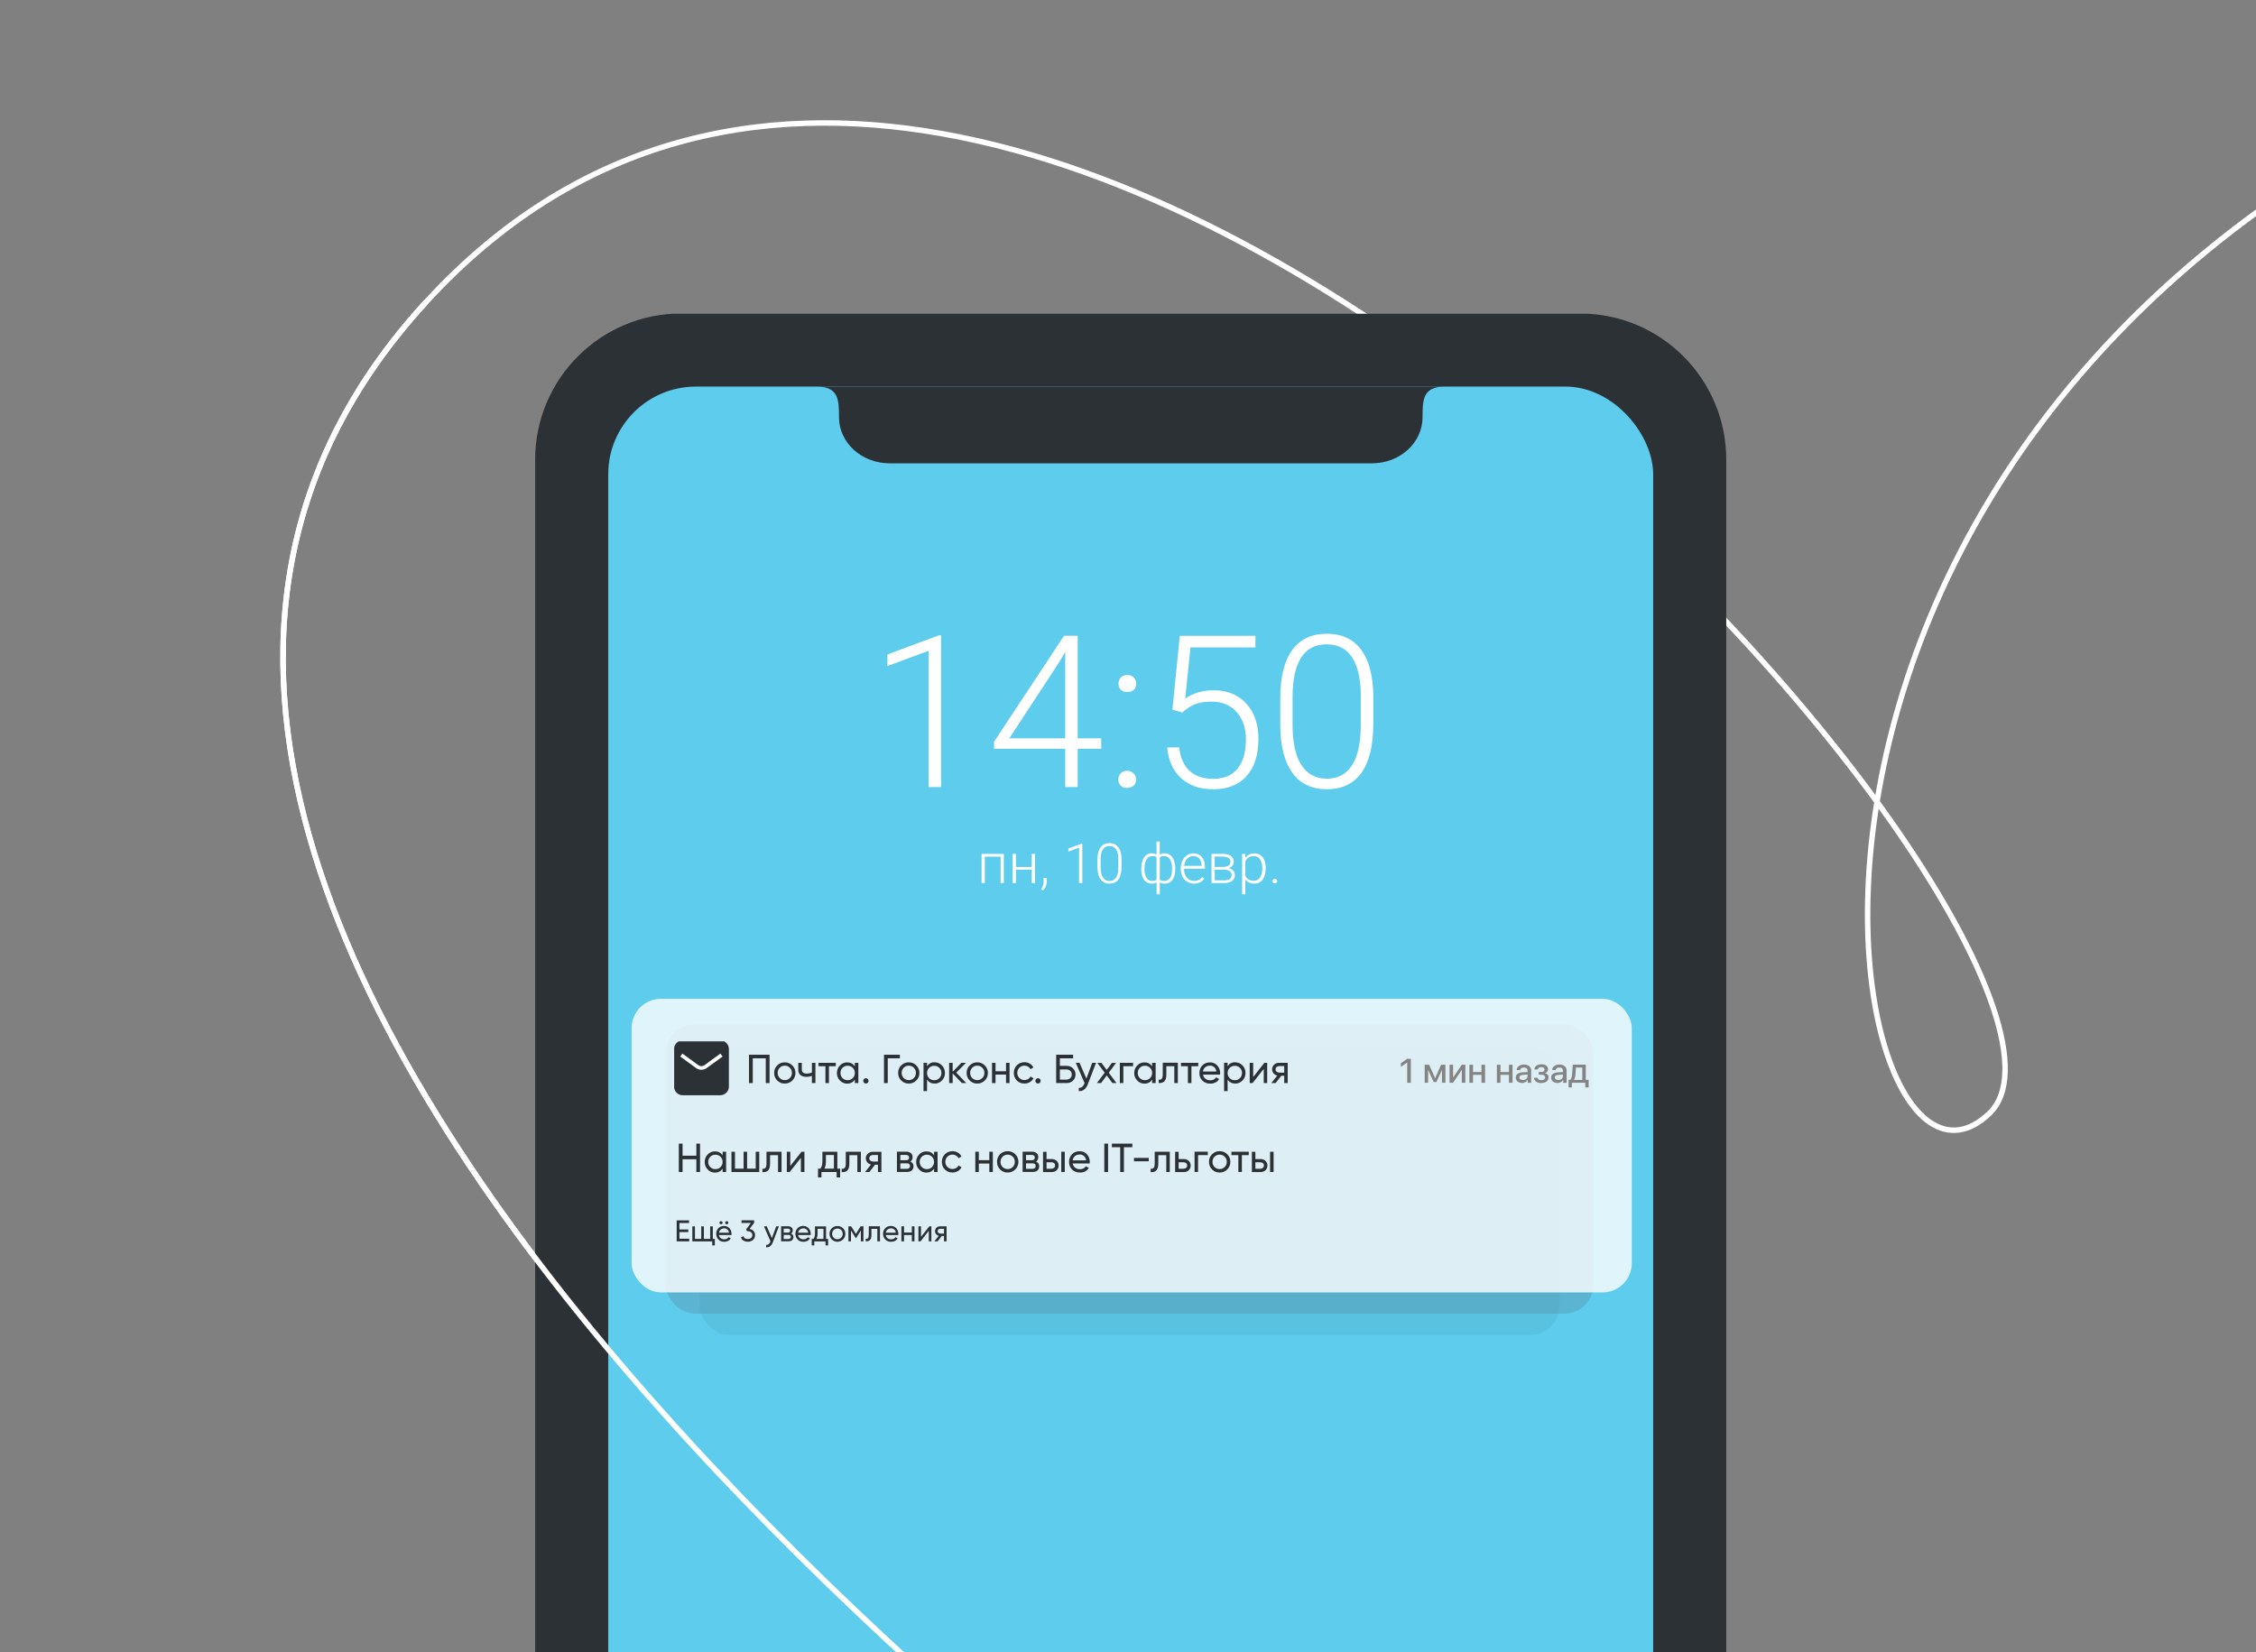
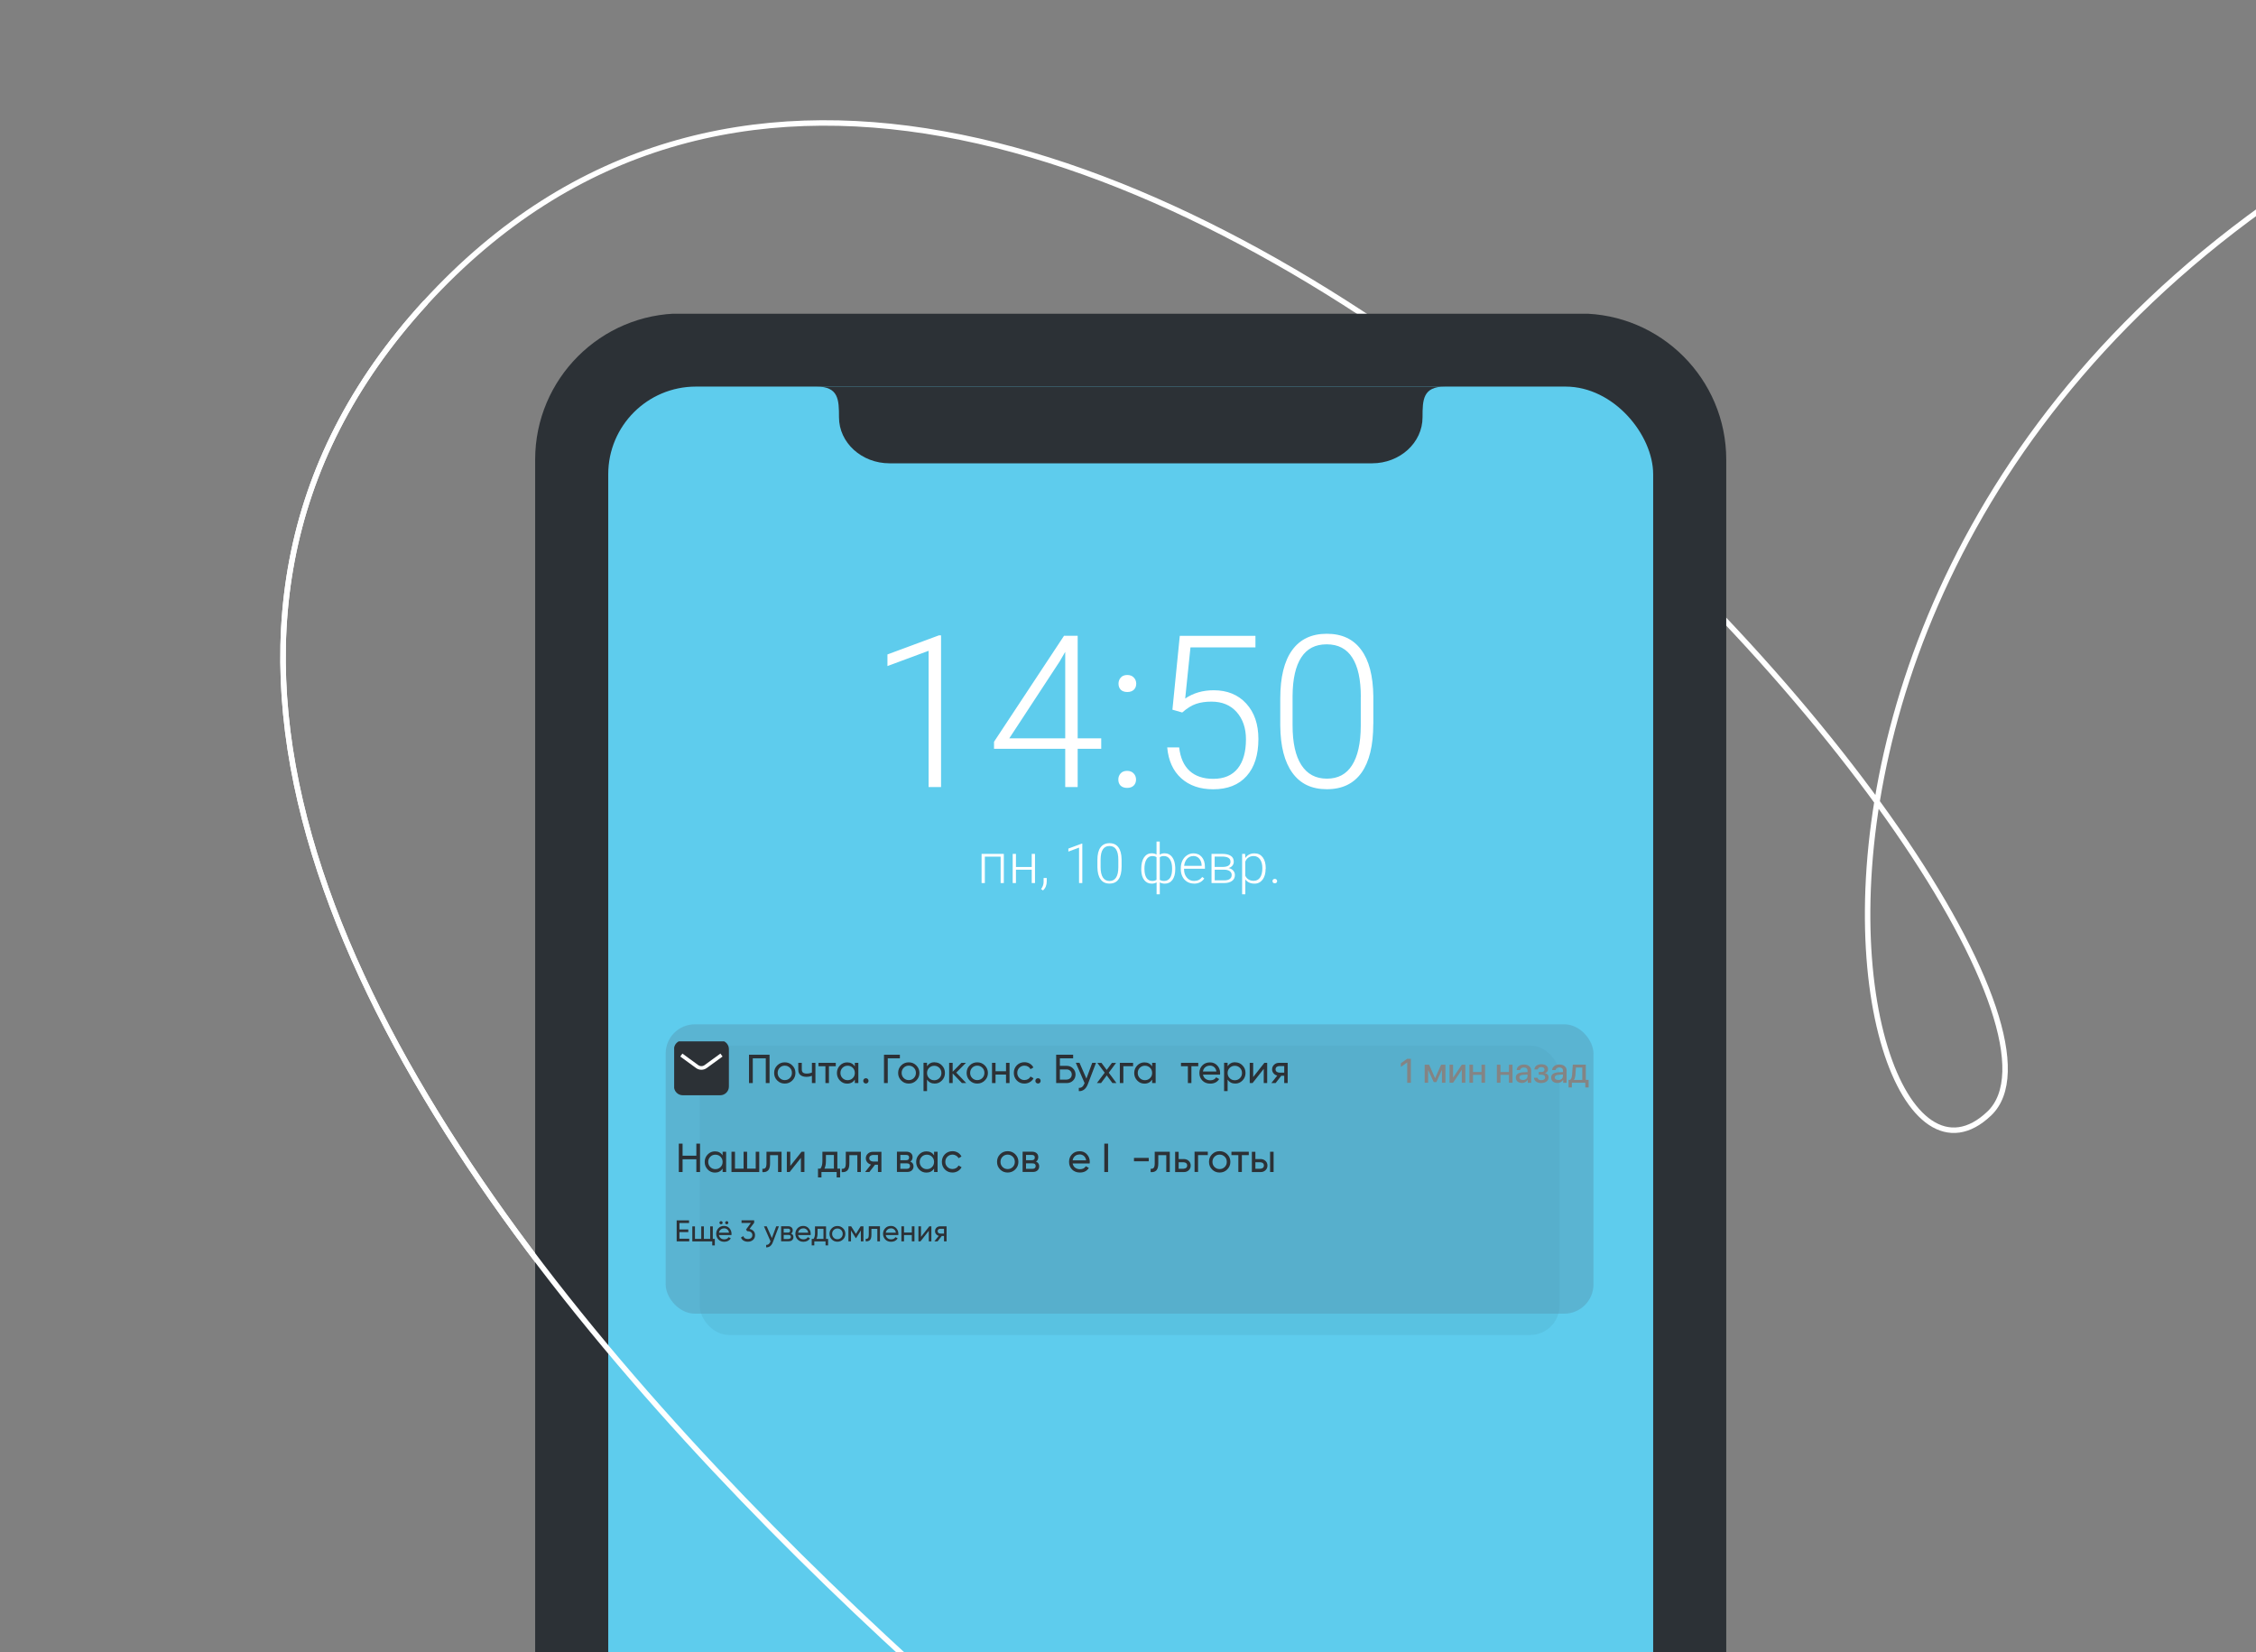
<svg xmlns="http://www.w3.org/2000/svg" id="_Слой_1" data-name="Слой 1" viewBox="0 0 359 263">
  <rect x="0" y="0" width="359" height="263" fill="#808080" stroke="none" />
  <defs>
    <style> .cls-1, .cls-2, .cls-3 { fill: none; } .cls-4 { clip-path: url(#clippath); } .cls-2 { stroke-width: .87px; } .cls-2, .cls-3 { stroke: #fff; } .cls-5 { fill: #fff; } .cls-6 { fill: #848484; } .cls-7, .cls-8 { fill: #2c3136; } .cls-9 { fill: #5ecced; } .cls-10 { fill: rgba(255, 255, 255, .8); } .cls-11 { fill: rgba(86, 156, 184, .5); } .cls-12 { fill: rgba(85, 184, 214, .5); } .cls-13 { clip-path: url(#clippath-1); } .cls-14 { clip-path: url(#clippath-3); } .cls-15 { clip-path: url(#clippath-2); } .cls-3 { stroke-linejoin: round; stroke-width: .58px; } .cls-8 { fill-rule: evenodd; } </style>
    <clipPath id="clippath">
      <rect class="cls-1" width="359" height="263" />
    </clipPath>
    <clipPath id="clippath-1">
      <rect class="cls-1" x="57.84" y="12.11" width="243.6" height="251.16" />
    </clipPath>
    <clipPath id="clippath-2">
      <rect class="cls-1" x="66.65" y="49.93" width="225.53" height="251.27" />
    </clipPath>
    <clipPath id="clippath-3">
      <rect class="cls-1" x="107.28" y="165.74" width="8.8" height="8.8" />
    </clipPath>
  </defs>
  <g class="cls-4">
    <g>
      <path class="cls-2" d="M429.64,.48c-165.99,47.67-138.96,201.45-113.08,176.74,25.88-24.71-154.36-232.26-248.83-129.07C-26.75,151.35,204.35,312.98,204.35,312.98" />
      <g class="cls-13">
        <g class="cls-15">
          <g>
            <path class="cls-7" d="M108.42,49.9H251.44c12.84,0,23.26,10.42,23.26,23.26V337.1c0,12.84-10.42,23.26-23.26,23.26H108.42c-12.84,0-23.26-10.42-23.26-23.26V73.15c0-12.84,10.42-23.26,23.26-23.26Z" />
            <rect class="cls-9" x="96.79" y="61.53" width="166.28" height="226.74" rx="13.95" ry="13.95" />
            <path class="cls-8" d="M133.51,61.53h-3.57c3.51,0,3.57,2.08,3.57,4.88,0,4.05,3.6,7.33,8.04,7.33h76.79c4.44,0,8.03-3.28,8.03-7.33,0-2.8,.06-4.88,3.57-4.88h-96.43Z" />
            <rect class="cls-12" x="111.35" y="166.42" width="136.81" height="46.05" rx="4.65" ry="4.65" />
            <rect class="cls-11" x="105.93" y="163.03" width="147.64" height="46.05" rx="4.65" ry="4.65" />
-             <rect class="cls-10" x="100.51" y="158.97" width="159.16" height="46.73" rx="4.65" ry="4.65" />
            <path class="cls-6" d="M223.93,169.1h-.01l-1,.71v-.58l1-.71h.59v3.82h-.58v-3.23Z" />
            <path class="cls-6" d="M226.71,172.33v-2.87h.71l.94,2.13h.02l.94-2.13h.69v2.87h-.55v-2h-.02l-.87,1.89h-.42l-.87-1.89h-.02v2h-.55Z" />
            <path class="cls-6" d="M230.67,172.33v-2.87h.56v2.03h.02l1.37-2.03h.56v2.87h-.56v-2.04h-.02l-1.37,2.04h-.56Z" />
            <path class="cls-6" d="M235.75,171.07h-1.35v1.26h-.57v-2.87h.57v1.16h1.35v-1.16h.57v2.87h-.57v-1.26Z" />
            <path class="cls-6" d="M240.12,171.07h-1.35v1.26h-.57v-2.87h.57v1.16h1.35v-1.16h.57v2.87h-.57v-1.26Z" />
            <path class="cls-6" d="M242.33,171.9c.21,0,.39-.06,.54-.18,.14-.12,.21-.28,.21-.47v-.23l-.7,.05c-.4,.02-.6,.17-.6,.42,0,.12,.05,.22,.15,.29,.1,.07,.23,.11,.4,.11Zm-.15,.46c-.29,0-.52-.08-.7-.23-.18-.16-.27-.36-.27-.62s.09-.45,.28-.59c.19-.14,.46-.23,.81-.25l.78-.04v-.22c0-.16-.05-.29-.16-.38-.1-.09-.25-.13-.44-.13-.15,0-.29,.04-.39,.11-.11,.07-.17,.17-.2,.3h-.54c0-.25,.12-.46,.34-.63,.21-.17,.48-.25,.81-.25,.35,0,.63,.08,.84,.26,.21,.17,.32,.4,.32,.68v1.97h-.55v-.48h-.01c-.08,.15-.2,.28-.37,.37-.16,.09-.35,.14-.54,.14Z" />
            <path class="cls-6" d="M245.27,172.38c-.34,0-.61-.08-.82-.23-.21-.15-.34-.36-.36-.62h.57c.06,.26,.27,.39,.62,.39,.19,0,.34-.04,.44-.12,.1-.08,.16-.18,.16-.32,0-.28-.2-.43-.6-.43h-.42v-.43h.41c.34,0,.51-.13,.51-.39,0-.12-.04-.21-.12-.28-.09-.07-.21-.11-.38-.11s-.29,.03-.39,.1c-.1,.07-.16,.15-.18,.27h-.55c.03-.25,.14-.46,.34-.6,.2-.15,.46-.22,.78-.22,.34,0,.6,.07,.79,.22,.18,.14,.27,.33,.27,.57,0,.15-.04,.28-.13,.39-.09,.11-.2,.19-.34,.22v.02c.38,.09,.56,.31,.56,.65,0,.27-.11,.49-.32,.66-.21,.17-.49,.25-.85,.25Z" />
            <path class="cls-6" d="M247.96,171.9c.21,0,.39-.06,.54-.18,.14-.12,.21-.28,.21-.47v-.23l-.7,.05c-.4,.02-.6,.17-.6,.42,0,.12,.05,.22,.15,.29,.1,.07,.23,.11,.4,.11Zm-.15,.46c-.29,0-.52-.08-.7-.23-.18-.16-.27-.36-.27-.62s.09-.45,.28-.59c.19-.14,.46-.23,.82-.25l.78-.04v-.22c0-.16-.05-.29-.16-.38-.1-.09-.25-.13-.44-.13-.16,0-.29,.04-.39,.11-.11,.07-.17,.17-.2,.3h-.54c0-.25,.12-.46,.34-.63,.22-.17,.48-.25,.81-.25,.35,0,.63,.08,.84,.26,.21,.17,.32,.4,.32,.68v1.97h-.55v-.48h-.01c-.08,.15-.2,.28-.36,.37-.16,.09-.35,.14-.54,.14Z" />
            <path class="cls-6" d="M251.79,169.91h-1.01l-.08,1.12c-.03,.38-.1,.65-.23,.83v.02h1.32v-1.97Zm-2.18,3.17v-1.21h.23c.19-.12,.3-.41,.33-.87l.11-1.55h2.07v2.42h.45v1.21h-.53v-.75h-2.14v.75h-.53Z" />
            <g class="cls-14">
              <g>
                <path class="cls-8" d="M108.64,165.59c-.76,0-1.38,.62-1.38,1.38v5.97c0,.76,.62,1.38,1.38,1.38h5.97c.76,0,1.38-.62,1.38-1.38v-5.97c0-.76-.62-1.38-1.38-1.38h-5.97Z" />
                <path class="cls-3" d="M108.42,167.92l2.51,1.83c.41,.3,.96,.3,1.37,0l2.51-1.83" />
              </g>
            </g>
            <path class="cls-5" d="M149.76,125.27h-1.99v-21.69l-6.55,2.43v-1.85l8.2-3.04h.33v24.16Zm21.73-7.76h3.75v1.67h-3.75v6.09h-1.98v-6.09h-11.33v-1.12l11.14-16.87h2.17v16.32Zm-10.88,0h8.9v-13.76l-.88,1.52-8.02,12.24Zm17.35,6.57c0-.39,.12-.71,.36-.98,.25-.28,.6-.41,1.04-.41s.79,.14,1.04,.41c.25,.26,.38,.59,.38,.98s-.13,.71-.38,.96c-.25,.24-.6,.36-1.04,.36s-.79-.12-1.04-.36c-.24-.25-.36-.57-.36-.96Zm.03-15.26c0-.39,.12-.71,.36-.98,.25-.28,.6-.41,1.04-.41s.79,.14,1.04,.41c.25,.26,.38,.59,.38,.98s-.13,.71-.38,.96c-.25,.24-.6,.36-1.04,.36s-.79-.12-1.04-.36c-.24-.25-.36-.57-.36-.96Zm8.58,4.12l1.17-11.74h12.04v1.84h-10.34l-.84,8.14c1.29-.88,2.8-1.32,4.53-1.32,2.17,0,3.9,.71,5.19,2.12,1.29,1.41,1.93,3.29,1.93,5.64,0,2.54-.63,4.5-1.88,5.9s-3.03,2.1-5.31,2.1c-2.09,0-3.79-.58-5.09-1.75-1.3-1.17-2.04-2.81-2.23-4.91h1.9c.19,1.64,.74,2.89,1.67,3.74,.93,.84,2.18,1.26,3.75,1.26,1.72,0,3.01-.55,3.89-1.64,.88-1.09,1.32-2.65,1.32-4.66,0-1.76-.49-3.2-1.47-4.32-.98-1.11-2.32-1.67-4.02-1.67-.94,0-1.75,.12-2.45,.36-.69,.23-1.43,.69-2.2,1.37l-1.57-.45Zm31.96,2.3c0,3.4-.62,5.97-1.87,7.74-1.25,1.75-3.08,2.63-5.51,2.63s-4.21-.86-5.47-2.58c-1.27-1.73-1.92-4.24-1.95-7.54v-4.32c0-3.38,.63-5.95,1.89-7.69,1.26-1.74,3.09-2.61,5.51-2.61s4.2,.84,5.46,2.53c1.26,1.68,1.91,4.15,1.95,7.42v4.41Zm-1.98-4.32c0-2.76-.45-4.84-1.36-6.25-.89-1.41-2.25-2.12-4.07-2.12s-3.13,.69-4.04,2.07c-.9,1.38-1.37,3.41-1.39,6.1v4.73c0,2.75,.46,4.85,1.39,6.3,.94,1.46,2.29,2.18,4.07,2.18s3.1-.71,4-2.13c.91-1.42,1.38-3.51,1.39-6.25v-4.63Z" />
            <path class="cls-5" d="M159.75,140.55h-.52v-4.21h-2.51v4.21h-.52v-4.65h3.54v4.65Zm4.95,0h-.52v-2.13h-2.51v2.13h-.52v-4.65h.52v2.09h2.51v-2.09h.52v4.65Zm1.27,1.17l-.3-.22c.26-.35,.39-.71,.4-1.09v-.67h.5v.54c0,.6-.2,1.08-.6,1.44Zm6.25-1.17h-.51v-5.64l-1.7,.63v-.48l2.13-.79h.09v6.28Zm6.26-2.61c0,.88-.16,1.55-.49,2.01-.32,.46-.8,.68-1.43,.68s-1.09-.22-1.42-.67c-.33-.45-.5-1.1-.51-1.96v-1.12c0-.88,.16-1.55,.49-2,.33-.45,.8-.68,1.43-.68s1.09,.22,1.42,.66c.33,.44,.5,1.08,.51,1.93v1.15Zm-.52-1.12c0-.72-.12-1.26-.35-1.62-.23-.37-.58-.55-1.06-.55s-.81,.18-1.05,.54-.35,.89-.36,1.59v1.23c0,.71,.12,1.26,.36,1.64,.24,.38,.6,.57,1.06,.57s.8-.18,1.04-.55c.24-.37,.36-.91,.36-1.62v-1.2Zm3.65,1.44c0-.76,.15-1.35,.44-1.79,.3-.44,.71-.66,1.23-.66,.3,0,.56,.07,.76,.2v-2.07h.51v2.09c.21-.15,.48-.22,.79-.22,.5,0,.89,.2,1.19,.6,.3,.4,.46,.95,.49,1.66v.28c0,.71-.15,1.27-.44,1.68-.3,.41-.71,.61-1.22,.61-.31,0-.58-.07-.8-.2v1.9h-.51v-1.9c-.22,.13-.48,.2-.77,.2-.49,0-.88-.18-1.18-.55-.3-.37-.46-.89-.49-1.54v-.28Zm4.91,0c0-.62-.11-1.12-.34-1.47-.22-.36-.54-.54-.94-.54-.29,0-.52,.06-.68,.19v3.6c.18,.11,.41,.17,.69,.17,.4,0,.71-.16,.94-.48,.22-.32,.33-.81,.33-1.46Zm-4.4,.09c0,.59,.11,1.04,.32,1.37,.21,.32,.52,.49,.93,.49,.27,0,.49-.06,.67-.18v-3.6c-.17-.12-.39-.18-.67-.18-.4,0-.71,.18-.93,.54-.22,.35-.33,.88-.33,1.56Zm7.86,2.28c-.39,0-.75-.1-1.07-.29-.32-.2-.57-.46-.74-.81-.18-.35-.27-.74-.27-1.17v-.18c0-.45,.09-.85,.26-1.21,.18-.36,.42-.64,.73-.84,.31-.21,.64-.31,1.01-.31,.56,0,1.01,.19,1.34,.58,.33,.38,.5,.91,.5,1.58v.29h-3.32v.1c0,.53,.15,.97,.45,1.32,.3,.35,.68,.52,1.14,.52,.28,0,.52-.05,.73-.15,.21-.1,.4-.26,.58-.48l.32,.24c-.38,.55-.93,.82-1.65,.82Zm-.09-4.38c-.39,0-.71,.14-.98,.42-.26,.28-.42,.67-.48,1.14h2.79v-.06c-.01-.45-.14-.81-.38-1.09-.24-.28-.56-.42-.95-.42Zm2.9,4.3v-4.65h1.71c.59,0,1.04,.11,1.36,.32,.32,.21,.47,.52,.47,.93,0,.23-.07,.44-.21,.62-.14,.18-.35,.31-.62,.39,.3,.06,.55,.19,.73,.39,.19,.2,.28,.44,.28,.71,0,.41-.15,.73-.46,.95-.3,.22-.73,.34-1.28,.34h-1.99Zm.51-2.14v1.71h1.49c.39,0,.69-.07,.9-.22,.21-.15,.31-.36,.31-.64,0-.26-.11-.46-.31-.61-.21-.15-.51-.23-.9-.23h-1.49Zm0-.43h1.3c.81-.01,1.21-.29,1.21-.83,0-.28-.11-.49-.34-.62-.22-.13-.55-.2-.98-.2h-1.2v1.64Zm8.1,.29c0,.73-.16,1.3-.48,1.73-.32,.42-.75,.64-1.29,.64-.64,0-1.12-.22-1.46-.67v2.37h-.51v-6.44h.48l.03,.66c.34-.5,.82-.74,1.46-.74,.56,0,.99,.21,1.31,.63,.32,.42,.48,1.01,.48,1.75v.07Zm-.52-.09c0-.59-.12-1.06-.37-1.41-.24-.34-.58-.52-1.02-.52-.32,0-.59,.08-.81,.23-.23,.15-.4,.37-.52,.66v2.23c.12,.27,.3,.47,.53,.61,.23,.14,.5,.21,.81,.21,.43,0,.77-.17,1.01-.51,.24-.35,.37-.85,.37-1.51Zm1.61,2.06c0-.1,.03-.18,.1-.25,.07-.07,.16-.11,.27-.11s.21,.04,.27,.11c.07,.07,.1,.15,.1,.25s-.03,.18-.1,.25c-.07,.06-.16,.09-.27,.09s-.21-.03-.27-.09c-.06-.07-.1-.15-.1-.25Z" />
          </g>
        </g>
      </g>
      <path class="cls-2" d="M67.73,48.15C-26.75,151.35,204.35,312.98,204.35,312.98" />
    </g>
  </g>
  <g>
    <path class="cls-7" d="M110.81,182.02h.59v4.52h-.59v-2.03h-2.19v2.03h-.6v-4.52h.6v1.92h2.19v-1.92Z" />
    <path class="cls-7" d="M114.99,183.31h.56v3.23h-.56v-.55c-.28,.43-.69,.64-1.22,.64-.45,0-.84-.16-1.15-.49-.32-.33-.48-.73-.48-1.2s.16-.87,.48-1.2c.32-.33,.7-.49,1.15-.49,.53,0,.94,.21,1.22,.64v-.55Zm-1.15,2.77c.33,0,.6-.11,.82-.33,.22-.22,.33-.5,.33-.82s-.11-.6-.33-.82c-.22-.22-.49-.33-.82-.33s-.59,.11-.81,.33c-.22,.22-.33,.5-.33,.82s.11,.6,.33,.82c.22,.22,.49,.33,.81,.33Z" />
    <path class="cls-7" d="M120.26,183.31h.56v3.23h-4.42v-3.23h.56v2.69h1.37v-2.69h.56v2.69h1.37v-2.69Z" />
    <path class="cls-7" d="M124.37,183.31v3.23h-.56v-2.68h-1.27v1.32c0,.53-.11,.9-.32,1.11s-.51,.3-.9,.26v-.53c.22,.03,.38-.02,.49-.15,.11-.13,.16-.36,.16-.71v-1.85h2.39Z" />
    <path class="cls-7" d="M127.56,183.31h.45v3.23h-.56v-2.26l-1.79,2.26h-.45v-3.23h.55v2.26l1.79-2.26Z" />
    <path class="cls-7" d="M133.25,186h.44v1.4h-.55v-.86h-2.42v.86h-.55v-1.4h.39c.21-.28,.31-.68,.31-1.19v-1.5h2.38v2.69Zm-2.05,0h1.5v-2.17h-1.27v.97c0,.48-.08,.88-.23,1.19Z" />
    <path class="cls-7" d="M136.99,183.31v3.23h-.56v-2.68h-1.27v1.32c0,.53-.11,.9-.32,1.11s-.51,.3-.9,.26v-.53c.22,.03,.38-.02,.49-.15,.11-.13,.16-.36,.16-.71v-1.85h2.39Z" />
    <path class="cls-7" d="M140.26,183.31v3.23h-.55v-1.16h-.47l-.9,1.16h-.68l.94-1.19c-.24-.06-.44-.18-.59-.36s-.23-.39-.23-.63c0-.3,.1-.54,.32-.74,.21-.2,.48-.3,.79-.3h1.37Zm-1.35,1.56h.8v-1.04h-.8c-.16,0-.29,.05-.41,.14s-.17,.22-.17,.38,.06,.28,.17,.37,.25,.14,.41,.14Z" />
    <path class="cls-7" d="M144.87,184.88c.33,.14,.5,.39,.5,.75,0,.27-.09,.48-.27,.65-.18,.17-.43,.25-.76,.25h-1.61v-3.23h1.48c.32,0,.57,.08,.75,.24,.18,.16,.26,.37,.26,.64,0,.31-.12,.54-.35,.69Zm-.69-1.06h-.91v.84h.91c.33,0,.49-.14,.49-.43s-.16-.41-.49-.41Zm.12,2.21c.16,0,.29-.04,.38-.12,.09-.08,.13-.19,.13-.33,0-.13-.04-.24-.13-.31-.09-.08-.21-.11-.38-.11h-1.03v.87h1.03Z" />
    <path class="cls-7" d="M148.64,183.31h.56v3.23h-.56v-.55c-.28,.43-.69,.64-1.22,.64-.45,0-.84-.16-1.15-.49-.32-.33-.48-.73-.48-1.2s.16-.87,.48-1.2c.32-.33,.7-.49,1.15-.49,.53,0,.94,.21,1.22,.64v-.55Zm-1.15,2.77c.33,0,.6-.11,.82-.33,.22-.22,.33-.5,.33-.82s-.11-.6-.33-.82c-.22-.22-.49-.33-.82-.33s-.59,.11-.81,.33c-.22,.22-.33,.5-.33,.82s.11,.6,.33,.82c.22,.22,.49,.33,.81,.33Z" />
    <path class="cls-7" d="M151.57,186.62c-.49,0-.89-.16-1.21-.49-.32-.32-.48-.73-.48-1.21s.16-.88,.48-1.21c.32-.32,.73-.49,1.21-.49,.32,0,.6,.08,.86,.23,.25,.15,.44,.36,.57,.62l-.47,.27c-.08-.17-.21-.31-.38-.41-.17-.1-.36-.16-.58-.16-.32,0-.59,.11-.81,.33-.22,.22-.33,.49-.33,.82s.11,.59,.33,.81c.22,.22,.49,.33,.81,.33,.21,0,.41-.05,.58-.15,.17-.1,.3-.24,.39-.41l.48,.28c-.14,.25-.34,.46-.59,.61-.26,.15-.54,.23-.86,.23Z" />
-     <path class="cls-7" d="M157.43,183.31h.56v3.23h-.56v-1.35h-1.67v1.35h-.56v-3.23h.56v1.34h1.67v-1.34Z" />
    <path class="cls-7" d="M161.56,186.13c-.33,.33-.73,.49-1.21,.49s-.87-.16-1.2-.49c-.33-.33-.49-.73-.49-1.21s.16-.88,.49-1.21c.33-.33,.73-.49,1.2-.49s.88,.16,1.21,.49c.33,.33,.5,.73,.5,1.21s-.17,.88-.5,1.21Zm-1.21-.06c.32,0,.59-.11,.81-.33s.33-.49,.33-.82-.11-.6-.33-.82-.49-.33-.81-.33-.59,.11-.81,.33-.33,.49-.33,.82,.11,.6,.33,.82,.49,.33,.81,.33Z" />
    <path class="cls-7" d="M164.87,184.88c.33,.14,.5,.39,.5,.75,0,.27-.09,.48-.27,.65-.18,.17-.43,.25-.76,.25h-1.61v-3.23h1.48c.32,0,.57,.08,.75,.24,.18,.16,.26,.37,.26,.64,0,.31-.12,.54-.35,.69Zm-.69-1.06h-.91v.84h.91c.33,0,.49-.14,.49-.43s-.16-.41-.49-.41Zm.12,2.21c.16,0,.29-.04,.38-.12,.09-.08,.13-.19,.13-.33,0-.13-.04-.24-.13-.31-.09-.08-.21-.11-.38-.11h-1.03v.87h1.03Z" />
-     <path class="cls-7" d="M167.34,184.47c.32,0,.59,.1,.8,.29s.32,.44,.32,.75-.11,.55-.32,.75-.48,.29-.8,.29h-1.36v-3.23h.56v1.16h.8Zm0,1.54c.16,0,.29-.05,.4-.14,.11-.09,.16-.22,.16-.37s-.05-.28-.16-.37c-.11-.09-.24-.14-.4-.14h-.8v1.03h.8Zm1.54-2.7h.56v3.23h-.56v-3.23Z" />
    <path class="cls-7" d="M170.69,185.18c.06,.29,.19,.51,.4,.67s.47,.24,.77,.24c.43,0,.74-.16,.93-.47l.48,.27c-.31,.49-.79,.73-1.42,.73-.51,0-.93-.16-1.25-.48-.32-.32-.48-.73-.48-1.22s.16-.89,.47-1.21c.31-.32,.72-.48,1.22-.48s.86,.17,1.16,.5c.3,.33,.45,.73,.45,1.2,0,.08,0,.17-.02,.25h-2.7Zm1.12-1.43c-.3,0-.55,.08-.75,.25s-.32,.4-.37,.68h2.15c-.05-.31-.17-.54-.36-.7-.19-.16-.42-.24-.68-.24Z" />
    <path class="cls-7" d="M175.73,182.02h.6v4.52h-.6v-4.52Z" />
-     <path class="cls-7" d="M180.19,182.02v.57h-1.34v3.95h-.59v-3.95h-1.33v-.57h3.26Z" />
    <path class="cls-7" d="M180.45,184.83v-.54h2.35v.54h-2.35Z" />
    <path class="cls-7" d="M186.15,183.31v3.23h-.56v-2.68h-1.27v1.32c0,.53-.11,.9-.32,1.11s-.51,.3-.9,.26v-.53c.22,.03,.38-.02,.49-.15,.11-.13,.16-.36,.16-.71v-1.85h2.39Z" />
    <path class="cls-7" d="M188.36,184.47c.32,0,.59,.1,.8,.29s.32,.44,.32,.75-.11,.55-.32,.75-.48,.29-.8,.29h-1.36v-3.23h.56v1.16h.8Zm0,1.54c.16,0,.29-.05,.4-.14,.11-.09,.16-.22,.16-.37s-.05-.28-.16-.37c-.11-.09-.24-.14-.4-.14h-.8v1.03h.8Z" />
    <path class="cls-7" d="M192.2,183.31v.54h-1.55v2.68h-.56v-3.23h2.12Z" />
    <path class="cls-7" d="M195.29,186.13c-.33,.33-.73,.49-1.21,.49s-.87-.16-1.2-.49c-.33-.33-.49-.73-.49-1.21s.16-.88,.49-1.21c.33-.33,.73-.49,1.2-.49s.88,.16,1.21,.49c.33,.33,.5,.73,.5,1.21s-.17,.88-.5,1.21Zm-1.21-.06c.32,0,.59-.11,.81-.33s.33-.49,.33-.82-.11-.6-.33-.82-.49-.33-.81-.33-.59,.11-.81,.33-.33,.49-.33,.82,.11,.6,.33,.82,.49,.33,.81,.33Z" />
    <path class="cls-7" d="M198.72,183.31v.54h-1.1v2.68h-.56v-2.68h-1.1v-.54h2.76Z" />
    <path class="cls-7" d="M200.57,184.47c.32,0,.59,.1,.8,.29s.32,.44,.32,.75-.11,.55-.32,.75-.48,.29-.8,.29h-1.36v-3.23h.56v1.16h.8Zm0,1.54c.16,0,.29-.05,.4-.14,.11-.09,.16-.22,.16-.37s-.05-.28-.16-.37c-.11-.09-.24-.14-.4-.14h-.8v1.03h.8Zm1.54-2.7h.56v3.23h-.56v-3.23Z" />
  </g>
  <g>
    <path class="cls-7" d="M108.13,197.15h1.55v.42h-2v-3.34h1.97v.42h-1.53v1.03h1.41v.42h-1.41v1.06Z" />
    <path class="cls-7" d="M113.42,197.18h.33v1.04h-.41v-.64h-3.17v-2.39h.42v1.99h1v-1.99h.42v1.99h1v-1.99h.42v1.99Z" />
    <path class="cls-7" d="M114.4,196.57c.04,.21,.14,.38,.29,.5,.15,.12,.34,.18,.57,.18,.32,0,.54-.12,.69-.35l.35,.2c-.23,.36-.58,.54-1.05,.54-.38,0-.69-.12-.92-.36s-.36-.54-.36-.9,.12-.66,.35-.9c.23-.24,.53-.36,.9-.36,.35,0,.64,.12,.86,.37,.22,.25,.33,.54,.33,.89,0,.06,0,.12-.01,.19h-2Zm.83-1.06c-.22,0-.41,.06-.55,.19-.15,.13-.24,.29-.27,.5h1.6c-.03-.23-.12-.4-.27-.52-.14-.12-.31-.18-.5-.18Zm-.31-.72s-.11,.07-.18,.07-.13-.02-.18-.07c-.05-.05-.07-.11-.07-.18s.02-.13,.07-.18c.05-.05,.11-.07,.18-.07s.13,.02,.18,.07c.05,.05,.07,.11,.07,.18s-.02,.13-.07,.18Zm.91,0s-.11,.07-.18,.07-.13-.02-.18-.07c-.05-.05-.07-.11-.07-.18s.02-.13,.07-.18c.05-.05,.11-.07,.18-.07s.13,.02,.18,.07c.05,.05,.07,.11,.07,.18s-.02,.13-.07,.18Z" />
    <path class="cls-7" d="M119.28,195.6c.25,.05,.46,.16,.63,.33,.16,.17,.24,.39,.24,.65,0,.33-.11,.58-.33,.77-.22,.19-.49,.28-.81,.28-.25,0-.48-.06-.68-.17-.2-.12-.34-.28-.42-.5l.37-.22c.1,.31,.34,.46,.73,.46,.21,0,.38-.05,.51-.16,.13-.11,.2-.26,.2-.45s-.06-.35-.2-.46c-.13-.11-.3-.17-.51-.17h-.11l-.18-.27,.77-1.05h-1.49v-.42h2.01v.39l-.73,.98Z" />
    <path class="cls-7" d="M123.51,195.18h.44l-.97,2.54c-.1,.27-.25,.48-.43,.62-.18,.14-.4,.2-.63,.19v-.39c.29,.02,.51-.14,.65-.48l.04-.09-1.04-2.39h.44l.82,1.87,.69-1.87Z" />
    <path class="cls-7" d="M125.89,196.34c.25,.1,.37,.29,.37,.55,0,.2-.07,.36-.2,.48-.13,.13-.32,.19-.57,.19h-1.19v-2.39h1.1c.24,0,.42,.06,.55,.18,.13,.12,.2,.28,.2,.47,0,.23-.09,.4-.26,.51Zm-.51-.79h-.67v.63h.67c.24,0,.36-.11,.36-.32s-.12-.31-.36-.31Zm.09,1.64c.12,0,.21-.03,.28-.09,.07-.06,.1-.14,.1-.24,0-.1-.03-.18-.1-.23s-.16-.08-.28-.08h-.76v.65h.76Z" />
    <path class="cls-7" d="M127,196.57c.04,.21,.14,.38,.29,.5,.15,.12,.34,.18,.57,.18,.32,0,.54-.12,.69-.35l.35,.2c-.23,.36-.58,.54-1.05,.54-.38,0-.69-.12-.92-.36s-.36-.54-.36-.9,.12-.66,.35-.9c.23-.24,.53-.36,.9-.36,.35,0,.64,.12,.86,.37,.22,.25,.33,.54,.33,.89,0,.06,0,.12-.01,.19h-2Zm.83-1.06c-.22,0-.41,.06-.55,.19-.15,.13-.24,.29-.27,.5h1.6c-.03-.23-.12-.4-.27-.52-.14-.12-.31-.18-.5-.18Z" />
    <path class="cls-7" d="M131.45,197.18h.33v1.04h-.41v-.64h-1.79v.64h-.41v-1.04h.29c.15-.21,.23-.5,.23-.88v-1.11h1.76v1.99Zm-1.52,0h1.11v-1.61h-.94v.72c0,.36-.06,.65-.17,.88Z" />
    <path class="cls-7" d="M134.15,197.27c-.25,.24-.54,.36-.89,.36s-.65-.12-.89-.36c-.24-.24-.37-.54-.37-.89s.12-.65,.37-.89c.24-.24,.54-.36,.89-.36s.65,.12,.89,.36c.25,.24,.37,.54,.37,.89s-.12,.65-.37,.89Zm-.89-.04c.24,0,.44-.08,.6-.24s.24-.36,.24-.61-.08-.44-.24-.61-.36-.24-.6-.24-.44,.08-.6,.24-.24,.36-.24,.61,.08,.44,.24,.61,.36,.24,.6,.24Z" />
    <path class="cls-7" d="M137.4,195.18v2.39h-.41v-1.73l-.76,1.22h-.05l-.76-1.22v1.73h-.41v-2.39h.44l.75,1.21,.75-1.21h.44Z" />
    <path class="cls-7" d="M140.03,195.18v2.39h-.42v-1.99h-.94v.97c0,.39-.08,.67-.24,.82-.16,.15-.38,.22-.67,.19v-.39c.16,.02,.28-.01,.37-.11,.08-.09,.12-.27,.12-.52v-1.37h1.77Z" />
    <path class="cls-7" d="M140.95,196.57c.04,.21,.14,.38,.29,.5,.15,.12,.34,.18,.57,.18,.32,0,.54-.12,.69-.35l.35,.2c-.23,.36-.58,.54-1.05,.54-.38,0-.69-.12-.92-.36s-.36-.54-.36-.9,.12-.66,.35-.9c.23-.24,.53-.36,.9-.36,.35,0,.64,.12,.86,.37,.22,.25,.33,.54,.33,.89,0,.06,0,.12-.01,.19h-2Zm.83-1.06c-.22,0-.41,.06-.55,.19-.15,.13-.24,.29-.27,.5h1.6c-.03-.23-.12-.4-.27-.52-.14-.12-.31-.18-.5-.18Z" />
    <path class="cls-7" d="M145.1,195.18h.42v2.39h-.42v-1h-1.24v1h-.42v-2.39h.42v.99h1.24v-.99Z" />
    <path class="cls-7" d="M147.88,195.18h.33v2.39h-.41v-1.68l-1.32,1.68h-.33v-2.39h.41v1.68l1.32-1.68Z" />
    <path class="cls-7" d="M150.63,195.18v2.39h-.41v-.86h-.35l-.67,.86h-.51l.7-.88c-.18-.04-.32-.13-.43-.27-.11-.13-.17-.29-.17-.47,0-.22,.08-.4,.23-.55,.16-.15,.35-.22,.59-.22h1.02Zm-1,1.16h.59v-.77h-.59c-.12,0-.22,.03-.3,.1-.08,.07-.12,.16-.12,.28s.04,.21,.12,.28c.08,.07,.18,.1,.3,.1Z" />
  </g>
  <g>
    <path class="cls-7" d="M122.46,167.87v4.51h-.6v-3.94h-2.07v3.94h-.6v-4.51h3.27Z" />
    <path class="cls-7" d="M126.08,171.97c-.33,.33-.73,.49-1.2,.49s-.87-.16-1.2-.49c-.33-.33-.49-.73-.49-1.2s.16-.88,.49-1.2c.33-.33,.73-.49,1.2-.49s.87,.16,1.2,.49c.33,.33,.5,.73,.5,1.2s-.17,.88-.5,1.2Zm-1.2-.06c.32,0,.59-.11,.81-.33,.22-.22,.33-.49,.33-.82s-.11-.6-.33-.82c-.22-.22-.49-.33-.81-.33s-.59,.11-.8,.33c-.22,.22-.33,.49-.33,.82s.11,.6,.33,.82c.22,.22,.49,.33,.8,.33Z" />
    <path class="cls-7" d="M129.2,169.16h.56v3.22h-.56v-1.16c-.26,.11-.55,.17-.87,.17-.41,0-.73-.1-.96-.29-.23-.19-.34-.48-.34-.87v-1.07h.56v1.04c0,.24,.06,.41,.2,.52,.13,.1,.32,.15,.58,.15,.3,0,.58-.06,.83-.17v-1.54Z" />
    <path class="cls-7" d="M133,169.16v.54h-1.09v2.68h-.56v-2.68h-1.1v-.54h2.76Z" />
    <path class="cls-7" d="M136.03,169.16h.56v3.22h-.56v-.55c-.28,.42-.68,.64-1.22,.64-.45,0-.83-.16-1.15-.49-.32-.33-.48-.73-.48-1.2s.16-.87,.48-1.2c.32-.33,.7-.49,1.15-.49,.53,0,.94,.21,1.22,.64v-.55Zm-1.15,2.76c.33,0,.6-.11,.82-.33,.22-.22,.33-.49,.33-.82s-.11-.6-.33-.82c-.22-.22-.49-.33-.82-.33s-.59,.11-.81,.33c-.22,.22-.33,.5-.33,.82s.11,.6,.33,.82c.22,.22,.49,.33,.81,.33Z" />
    <path class="cls-7" d="M137.79,172.45c-.12,0-.21-.04-.3-.12-.08-.08-.12-.18-.12-.3s.04-.21,.12-.3c.08-.08,.18-.12,.3-.12s.22,.04,.3,.12c.08,.08,.12,.18,.12,.3s-.04,.21-.12,.3c-.08,.08-.18,.12-.3,.12Z" />
    <path class="cls-7" d="M143.2,167.87v.57h-1.93v3.94h-.6v-4.51h2.53Z" />
    <path class="cls-7" d="M145.81,171.97c-.33,.33-.73,.49-1.2,.49s-.87-.16-1.2-.49c-.33-.33-.49-.73-.49-1.2s.16-.88,.49-1.2c.33-.33,.73-.49,1.2-.49s.87,.16,1.2,.49c.33,.33,.5,.73,.5,1.2s-.17,.88-.5,1.2Zm-1.2-.06c.32,0,.59-.11,.81-.33,.22-.22,.33-.49,.33-.82s-.11-.6-.33-.82c-.22-.22-.49-.33-.81-.33s-.59,.11-.8,.33c-.22,.22-.33,.49-.33,.82s.11,.6,.33,.82c.22,.22,.49,.33,.8,.33Z" />
    <path class="cls-7" d="M148.74,169.08c.45,0,.83,.16,1.15,.49,.32,.33,.48,.73,.48,1.2s-.16,.87-.48,1.2c-.32,.33-.7,.49-1.15,.49-.53,0-.94-.21-1.22-.64v1.84h-.56v-4.51h.56v.55c.28-.42,.68-.64,1.22-.64Zm-.07,2.85c.32,0,.59-.11,.81-.33s.33-.49,.33-.82-.11-.6-.33-.82c-.22-.22-.49-.33-.81-.33s-.6,.11-.82,.33c-.22,.22-.33,.5-.33,.82s.11,.6,.33,.82,.49,.33,.82,.33Z" />
    <path class="cls-7" d="M153.77,172.38h-.7l-1.47-1.53v1.53h-.56v-3.22h.56v1.42l1.39-1.42h.72l-1.54,1.56,1.59,1.66Z" />
    <path class="cls-7" d="M156.71,171.97c-.33,.33-.73,.49-1.2,.49s-.87-.16-1.2-.49c-.33-.33-.49-.73-.49-1.2s.16-.88,.49-1.2c.33-.33,.73-.49,1.2-.49s.87,.16,1.2,.49c.33,.33,.5,.73,.5,1.2s-.17,.88-.5,1.2Zm-1.2-.06c.32,0,.59-.11,.81-.33,.22-.22,.33-.49,.33-.82s-.11-.6-.33-.82c-.22-.22-.49-.33-.81-.33s-.59,.11-.8,.33c-.22,.22-.33,.49-.33,.82s.11,.6,.33,.82c.22,.22,.49,.33,.8,.33Z" />
    <path class="cls-7" d="M160.09,169.16h.56v3.22h-.56v-1.35h-1.67v1.35h-.56v-3.22h.56v1.34h1.67v-1.34Z" />
    <path class="cls-7" d="M163.02,172.46c-.49,0-.89-.16-1.21-.49s-.48-.73-.48-1.21,.16-.88,.48-1.21c.32-.32,.73-.49,1.21-.49,.32,0,.6,.08,.86,.23,.25,.15,.44,.36,.57,.61l-.47,.27c-.08-.17-.21-.31-.38-.41s-.36-.15-.58-.15c-.32,0-.59,.11-.81,.33s-.33,.49-.33,.82,.11,.59,.33,.81,.49,.33,.81,.33c.21,0,.41-.05,.58-.15,.17-.1,.3-.24,.39-.41l.48,.28c-.14,.25-.33,.46-.59,.61-.26,.15-.54,.23-.86,.23Z" />
    <path class="cls-7" d="M165.18,172.45c-.12,0-.21-.04-.3-.12-.08-.08-.12-.18-.12-.3s.04-.21,.12-.3c.08-.08,.18-.12,.3-.12s.22,.04,.3,.12c.08,.08,.12,.18,.12,.3s-.04,.21-.12,.3c-.08,.08-.18,.12-.3,.12Z" />
    <path class="cls-7" d="M169.75,169.64c.39,0,.72,.13,.99,.4,.27,.26,.41,.59,.41,.97s-.13,.72-.4,.98-.6,.39-.99,.39h-1.69v-4.51h2.7v.57h-2.11v1.2h1.09Zm0,2.18c.22,0,.41-.08,.57-.23,.16-.15,.23-.35,.23-.58s-.08-.42-.23-.57c-.16-.15-.35-.23-.57-.23h-1.09v1.62h1.09Z" />
    <path class="cls-7" d="M173.81,169.16h.6l-1.31,3.42c-.14,.36-.33,.64-.58,.83-.25,.19-.53,.28-.85,.25v-.52c.4,.03,.68-.18,.87-.64l.05-.12-1.4-3.23h.59l1.1,2.52,.93-2.52Z" />
    <path class="cls-7" d="M177.68,172.38h-.66l-.9-1.22-.91,1.22h-.66l1.24-1.65-1.17-1.56h.66l.83,1.12,.83-1.12h.66l-1.16,1.56,1.23,1.66Z" />
    <path class="cls-7" d="M180.31,169.16v.54h-1.55v2.68h-.56v-3.22h2.11Z" />
    <path class="cls-7" d="M183.34,169.16h.56v3.22h-.56v-.55c-.28,.42-.68,.64-1.22,.64-.45,0-.83-.16-1.15-.49-.32-.33-.48-.73-.48-1.2s.16-.87,.48-1.2c.32-.33,.7-.49,1.15-.49,.53,0,.94,.21,1.22,.64v-.55Zm-1.15,2.76c.33,0,.6-.11,.82-.33,.22-.22,.33-.49,.33-.82s-.11-.6-.33-.82c-.22-.22-.49-.33-.82-.33s-.59,.11-.81,.33c-.22,.22-.33,.5-.33,.82s.11,.6,.33,.82c.22,.22,.49,.33,.81,.33Z" />
-     <path class="cls-7" d="M187.43,169.16v3.22h-.56v-2.68h-1.27v1.31c0,.53-.11,.9-.32,1.1s-.51,.29-.9,.26v-.53c.22,.03,.38-.02,.49-.15,.11-.13,.16-.36,.16-.71v-1.84h2.39Z" />
    <path class="cls-7" d="M190.68,169.16v.54h-1.09v2.68h-.56v-2.68h-1.1v-.54h2.76Z" />
    <path class="cls-7" d="M191.43,171.03c.06,.29,.19,.51,.4,.67,.21,.16,.46,.24,.77,.24,.42,0,.73-.16,.93-.47l.48,.27c-.31,.49-.79,.73-1.42,.73-.51,0-.93-.16-1.25-.48s-.48-.72-.48-1.21,.16-.89,.47-1.21c.31-.32,.72-.48,1.22-.48,.47,0,.86,.17,1.16,.5,.3,.33,.45,.73,.45,1.2,0,.08,0,.17-.02,.25h-2.7Zm1.11-1.42c-.3,0-.55,.08-.75,.25s-.32,.4-.37,.68h2.15c-.05-.3-.17-.54-.36-.7-.19-.16-.42-.24-.68-.24Z" />
    <path class="cls-7" d="M196.57,169.08c.45,0,.83,.16,1.15,.49,.32,.33,.48,.73,.48,1.2s-.16,.87-.48,1.2c-.32,.33-.7,.49-1.15,.49-.53,0-.94-.21-1.22-.64v1.84h-.56v-4.51h.56v.55c.28-.42,.68-.64,1.22-.64Zm-.07,2.85c.32,0,.59-.11,.81-.33s.33-.49,.33-.82-.11-.6-.33-.82c-.22-.22-.49-.33-.81-.33s-.6,.11-.82,.33c-.22,.22-.33,.5-.33,.82s.11,.6,.33,.82,.49,.33,.82,.33Z" />
    <path class="cls-7" d="M201.2,169.16h.45v3.22h-.55v-2.26l-1.78,2.26h-.45v-3.22h.55v2.26l1.78-2.26Z" />
    <path class="cls-7" d="M204.91,169.16v3.22h-.55v-1.16h-.47l-.9,1.16h-.68l.94-1.19c-.24-.06-.44-.18-.59-.36-.15-.18-.23-.39-.23-.63,0-.3,.11-.54,.32-.74,.21-.2,.47-.3,.79-.3h1.37Zm-1.35,1.56h.8v-1.04h-.8c-.16,0-.29,.05-.41,.14-.11,.09-.17,.22-.17,.38s.06,.28,.17,.37,.25,.14,.41,.14Z" />
  </g>
</svg>